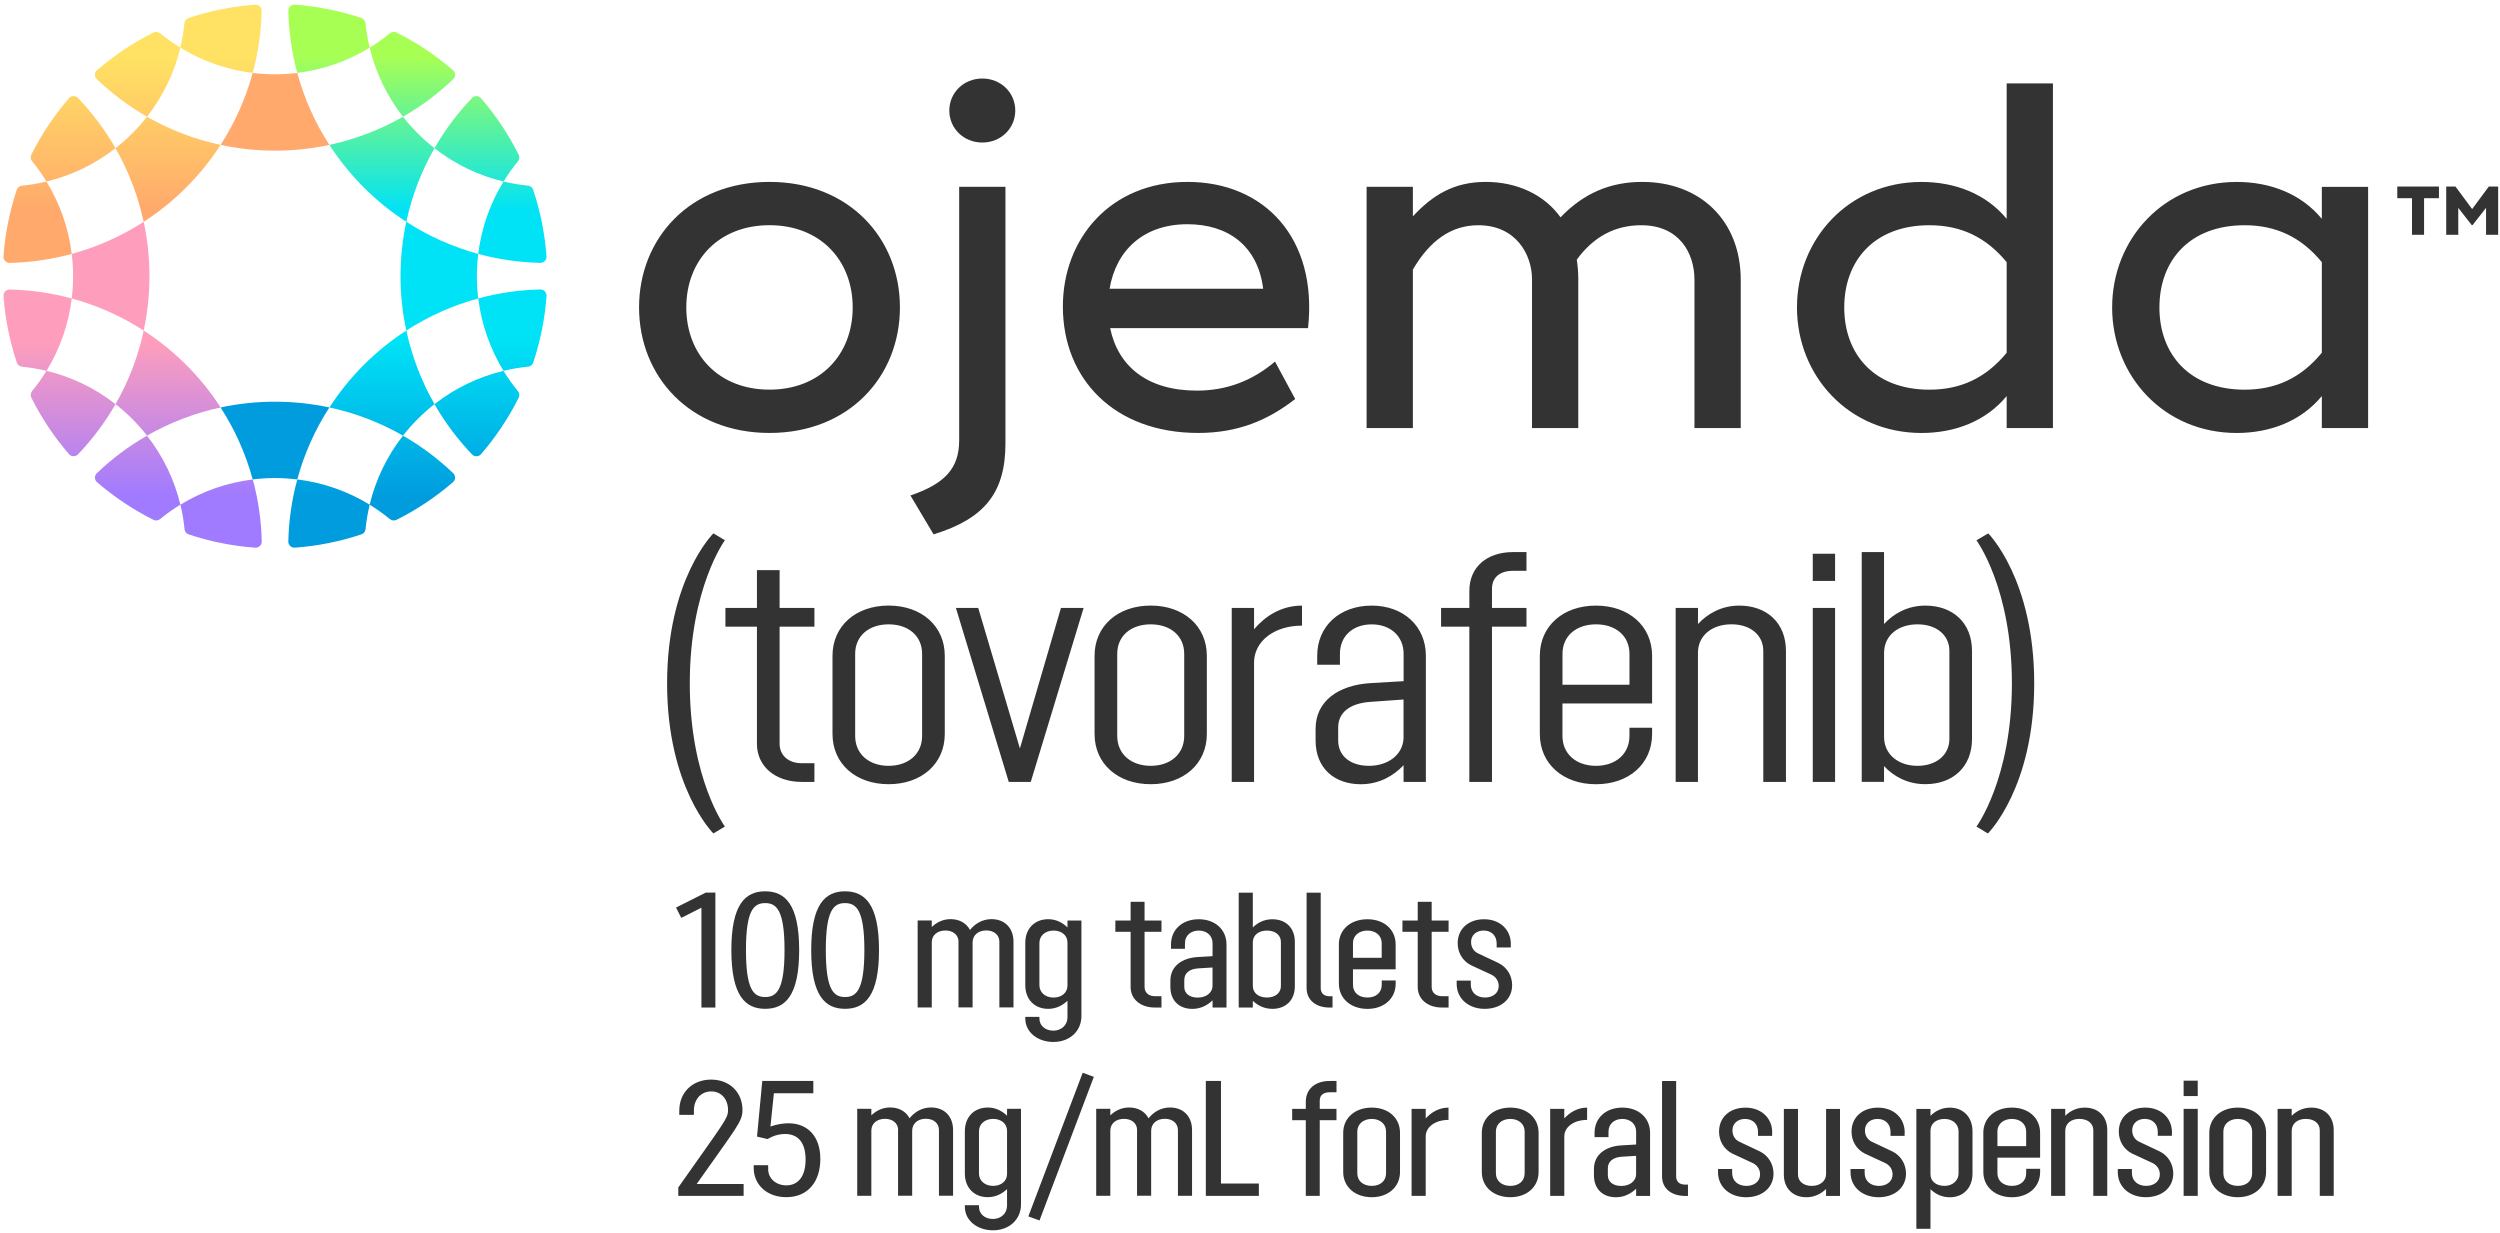
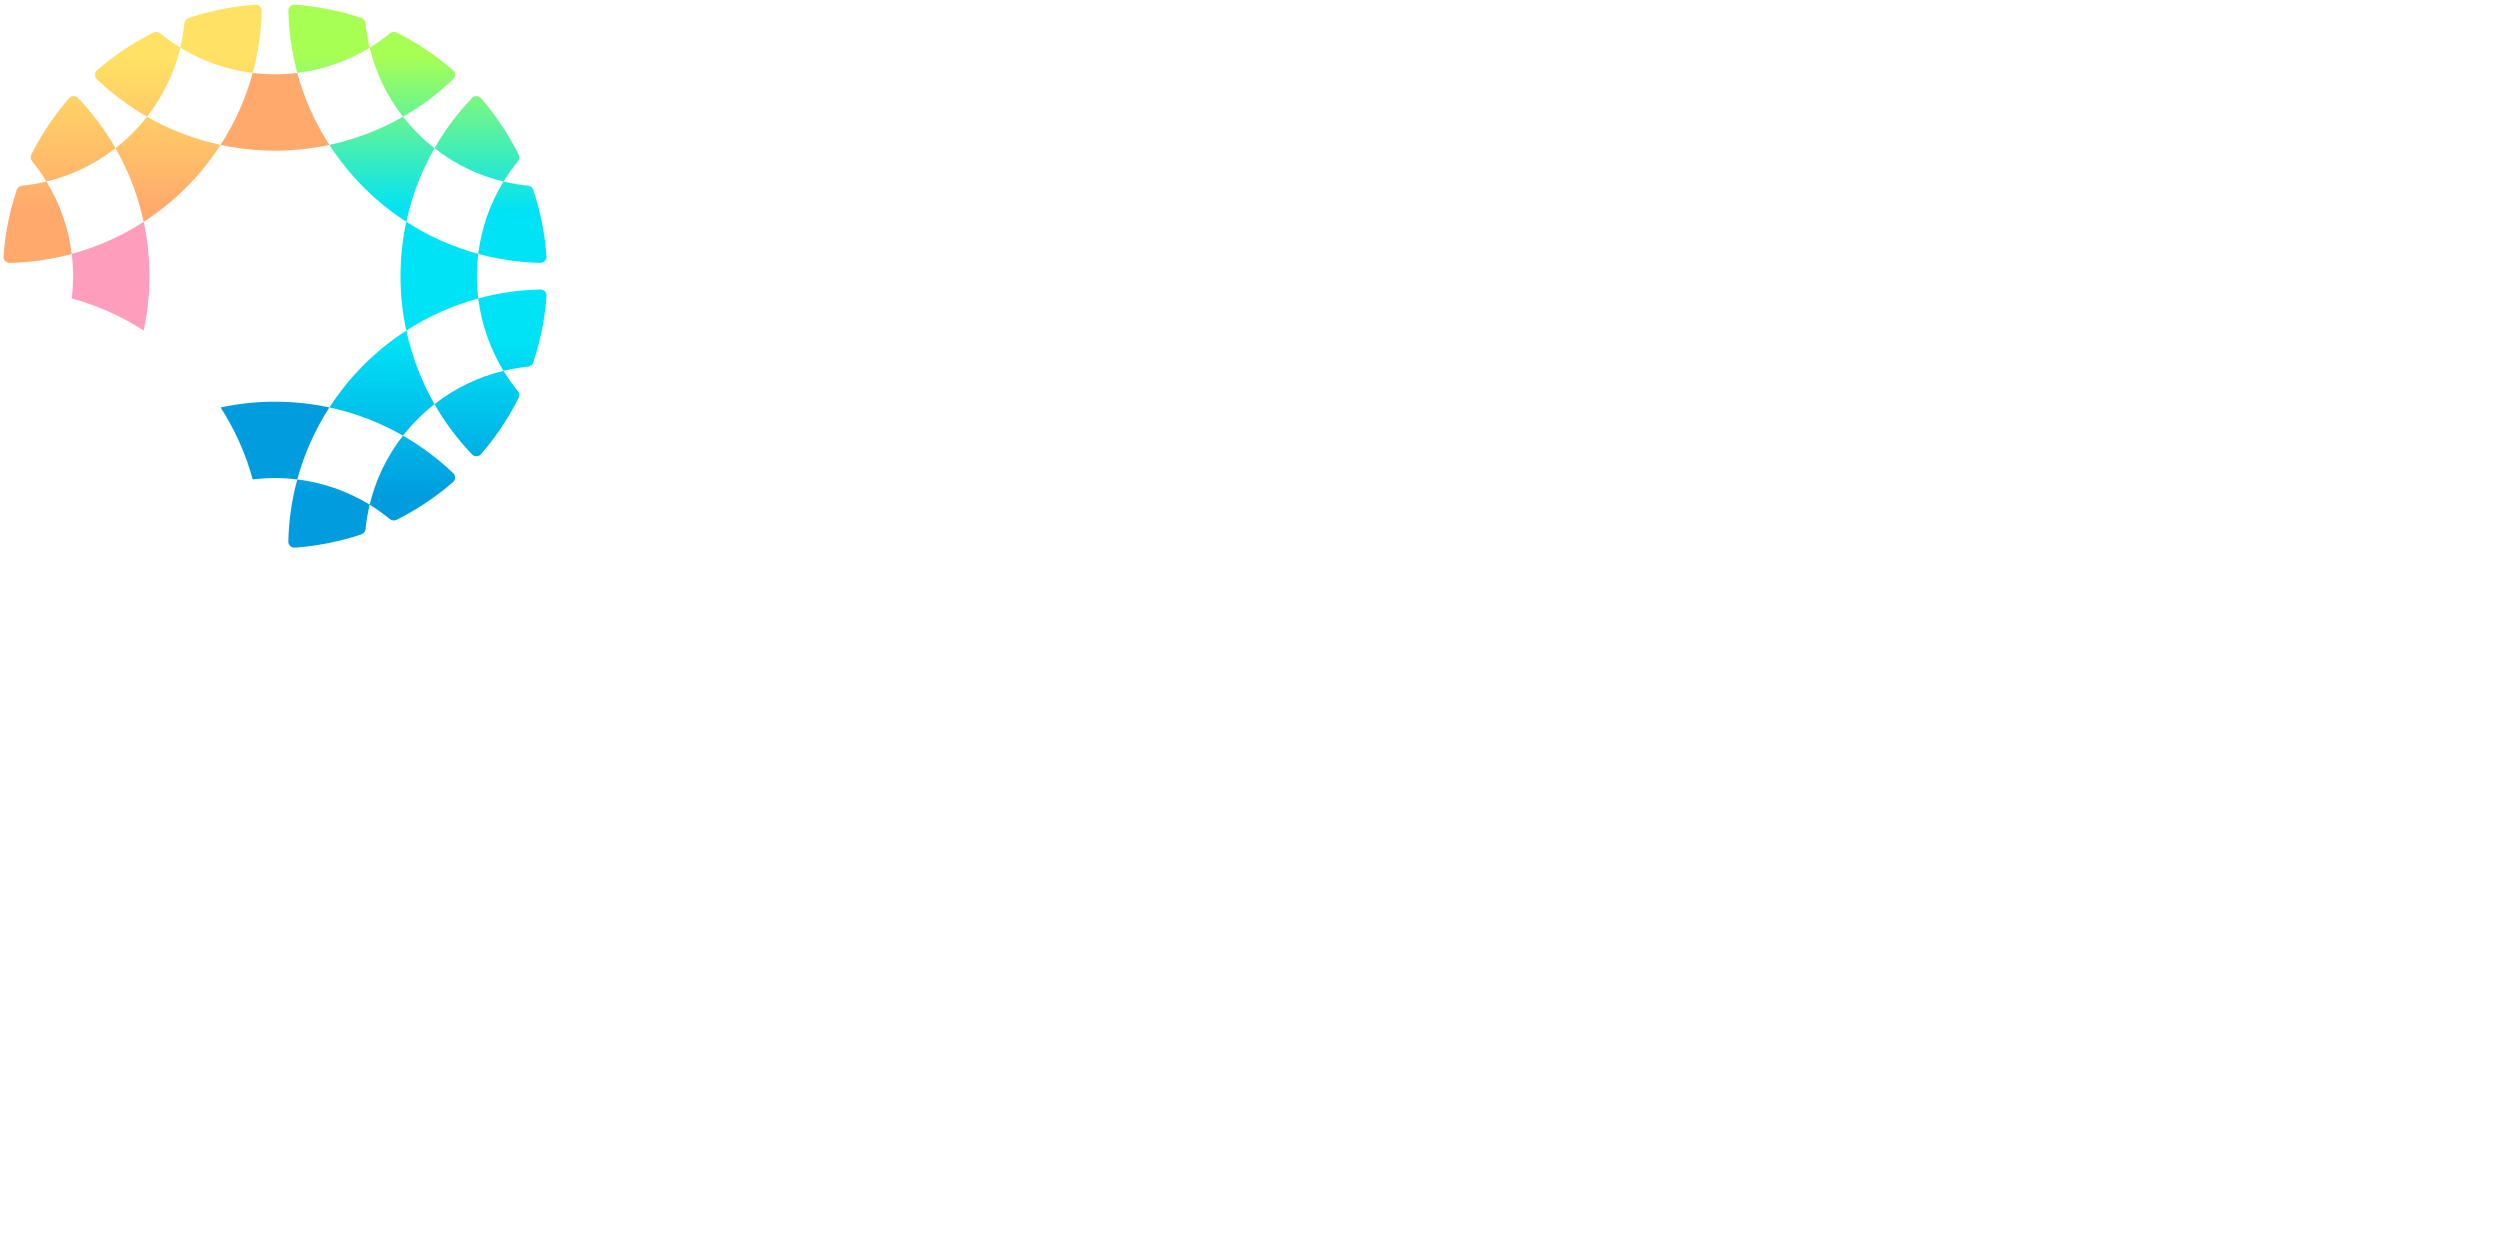
<svg xmlns="http://www.w3.org/2000/svg" width="223" height="110" viewBox="0 0 223 110" fill="none">
  <g clip-path="url(#clip0_3118_216)">
-     <path d="M62.947 79.62H63.812V89.872H62.568V80.967L60.767 81.875L60.301 80.955L62.951 79.62H62.947ZM68.253 89.987C66.496 89.987 65.237 88.845 65.237 84.746C65.237 80.647 66.496 79.505 68.253 79.505C70.011 79.505 71.286 80.647 71.286 84.746C71.286 88.845 70.026 89.987 68.253 89.987ZM68.253 80.557C67.243 80.557 66.54 81.172 66.54 84.746C66.54 88.32 67.243 88.935 68.253 88.935C69.264 88.935 69.98 88.32 69.98 84.746C69.98 81.172 69.261 80.557 68.253 80.557ZM75.376 89.987C73.618 89.987 72.359 88.845 72.359 84.746C72.359 80.647 73.618 79.505 75.376 79.505C77.133 79.505 78.408 80.647 78.408 84.746C78.408 88.845 77.149 89.987 75.376 89.987ZM75.376 80.557C74.365 80.557 73.662 81.172 73.662 84.746C73.662 88.32 74.365 88.935 75.376 88.935C76.387 88.935 77.102 88.32 77.102 84.746C77.102 81.172 76.383 80.557 75.376 80.557ZM85.502 84.012C85.502 83.396 85.02 83.001 84.33 83.001C83.639 83.001 83.129 83.396 83.114 84.024V89.865H81.854V82.106H83.114V82.69C83.524 82.295 84.081 81.987 84.796 81.987C85.574 81.987 86.202 82.339 86.523 82.951C86.933 82.438 87.577 81.987 88.442 81.987C89.583 81.987 90.404 82.734 90.404 84.006V89.862H89.144V84.006C89.144 83.39 88.662 82.995 87.972 82.995C87.281 82.995 86.756 83.402 86.756 84.062V89.859H85.496V84.003L85.502 84.012ZM95.219 90.749V89.271C94.796 89.666 94.224 89.99 93.505 89.99C92.289 89.99 91.455 89.156 91.455 87.881V84.102C91.455 82.827 92.289 81.993 93.505 81.993C94.224 81.993 94.796 82.314 95.219 82.724V82.109H96.463V90.63C96.463 91.977 95.424 92.944 93.959 92.944C92.597 92.944 91.455 92.095 91.455 90.851V90.705H92.715V90.851C92.715 91.483 93.241 91.934 93.959 91.934C94.677 91.934 95.219 91.436 95.219 90.749ZM95.219 87.909V84.074C95.219 83.415 94.677 83.007 93.975 83.007C93.213 83.007 92.715 83.49 92.715 84.105V87.884C92.715 88.5 93.213 88.982 93.975 88.982C94.677 88.982 95.219 88.572 95.219 87.912V87.909ZM103.604 89.872H103.019C101.744 89.872 100.851 89.138 100.851 88.04V83.119H99.489V82.109H100.851V80.438H102.095V82.109H103.604V83.119H102.095V88.04C102.095 88.553 102.475 88.861 103.019 88.861H103.604V89.872ZM104.453 84.631V84.251C104.453 82.905 105.479 81.997 106.929 81.997C108.378 81.997 109.404 82.905 109.404 84.251V89.875H108.16V89.231C107.722 89.654 107.121 89.993 106.359 89.993C105.202 89.993 104.397 89.274 104.397 88.03V87.474C104.397 86.198 105.42 85.436 106.885 85.365L108.16 85.29V84.133C108.16 83.446 107.635 83.007 106.929 83.007C106.223 83.007 105.697 83.446 105.697 84.133V84.631H104.453ZM108.157 86.301L106.913 86.376C106.107 86.419 105.638 86.802 105.638 87.402V88.034C105.638 88.618 106.104 88.985 106.838 88.985C107.572 88.985 108.157 88.575 108.157 87.915V86.304V86.301ZM110.493 79.624H111.752V82.728C112.163 82.317 112.748 81.997 113.494 81.997C114.667 81.997 115.5 82.743 115.5 84.015V87.968C115.5 89.243 114.667 89.99 113.494 89.99C112.748 89.99 112.163 89.666 111.752 89.271V89.872H110.493V79.62V79.624ZM114.256 87.971V84.018C114.256 83.402 113.743 83.007 113.012 83.007C112.281 83.007 111.768 83.402 111.752 84.031V87.968C111.768 88.6 112.294 88.979 113.012 88.979C113.73 88.979 114.256 88.584 114.256 87.968V87.971ZM118.862 89.875H118.613C117.354 89.875 116.548 89.187 116.548 88.133V79.627H117.808V88.133C117.808 88.587 118.085 88.867 118.613 88.867H118.862V89.878V89.875ZM119.425 84.251C119.425 82.905 120.492 81.997 121.972 81.997C123.453 81.997 124.492 82.905 124.492 84.251V86.463H120.685V87.853C120.685 88.54 121.21 88.979 121.976 88.979C122.741 88.979 123.251 88.54 123.251 87.853V87.458H124.495V87.738C124.495 89.085 123.44 89.993 121.976 89.993C120.511 89.993 119.428 89.085 119.428 87.738V84.255L119.425 84.251ZM120.685 84.133V85.436H123.248V84.133C123.248 83.446 122.706 83.007 121.972 83.007C121.238 83.007 120.682 83.446 120.682 84.133H120.685ZM129.213 89.872H128.628C127.353 89.872 126.46 89.138 126.46 88.04V83.119H125.098V82.109H126.46V80.438H127.705V82.109H129.213V83.119H127.705V88.04C127.705 88.553 128.084 88.861 128.628 88.861H129.213V89.872ZM134.762 84.22V84.513H133.502V84.161C133.502 83.458 133.032 83.004 132.345 83.004C131.701 83.004 131.219 83.399 131.219 84.028C131.219 84.482 131.452 84.861 131.835 85.038L133.667 85.903C134.413 86.27 134.883 87.016 134.883 87.881C134.883 89.141 133.86 89.99 132.438 89.99C131.017 89.99 129.935 89.097 129.935 87.763V87.471H131.194V87.822C131.194 88.525 131.707 88.979 132.469 88.979C133.157 88.979 133.685 88.584 133.685 87.956C133.685 87.517 133.452 87.15 133.042 86.945L131.21 86.096C130.463 85.716 130.025 84.982 130.025 84.133C130.025 82.843 131.004 81.997 132.382 81.997C133.76 81.997 134.768 82.889 134.768 84.22H134.762ZM60.503 105.92C64.59 100.107 64.941 99.771 64.941 99.025C64.941 98.03 64.325 97.355 63.448 97.355C62.525 97.355 61.896 98.058 61.896 99.068V99.448H60.593V99.068C60.593 97.429 61.778 96.3 63.433 96.3C65.087 96.3 66.229 97.442 66.229 99.009C66.229 100.048 65.747 100.49 62.142 105.615H66.331V106.67H60.503V105.923V105.92ZM69.031 97.516L68.723 100.49C68.723 100.49 69.457 100.197 70.334 100.197C72.048 100.197 73.174 101.37 73.174 103.376C73.174 105.382 72.091 106.788 70.129 106.788C68.431 106.788 67.23 105.69 67.23 104.182V103.933H68.521V104.297C68.521 105.133 69.239 105.734 70.144 105.734C71.14 105.734 71.858 105 71.858 103.435C71.858 101.871 71.155 101.152 70.014 101.152C69.121 101.152 68.477 101.606 68.477 101.606L67.526 101.385L67.995 96.422H72.549V97.519H69.034L69.031 97.516ZM80.113 100.81C80.113 100.194 79.63 99.799 78.94 99.799C78.25 99.799 77.74 100.194 77.724 100.823V106.663H76.464V98.903H77.724V99.488C78.135 99.093 78.691 98.785 79.406 98.785C80.184 98.785 80.812 99.137 81.133 99.749C81.543 99.236 82.187 98.785 83.052 98.785C84.193 98.785 85.014 99.532 85.014 100.804V106.66H83.755V100.804C83.755 100.188 83.272 99.793 82.582 99.793C81.892 99.793 81.366 100.201 81.366 100.86V106.657H80.106V100.801L80.113 100.81ZM89.829 107.547V106.069C89.406 106.464 88.834 106.788 88.115 106.788C86.899 106.788 86.065 105.954 86.065 104.679V100.9C86.065 99.625 86.899 98.792 88.115 98.792C88.834 98.792 89.406 99.112 89.829 99.522V98.907H91.073V107.429C91.073 108.775 90.034 109.743 88.569 109.743C87.207 109.743 86.065 108.893 86.065 107.649V107.503H87.325V107.649C87.325 108.281 87.851 108.732 88.569 108.732C89.288 108.732 89.829 108.234 89.829 107.547ZM89.829 104.707V100.872C89.829 100.213 89.288 99.805 88.585 99.805C87.823 99.805 87.325 100.288 87.325 100.903V104.682C87.325 105.298 87.823 105.78 88.585 105.78C89.288 105.78 89.829 105.37 89.829 104.71V104.707ZM96.575 95.688L97.57 96.055L92.724 108.865L91.729 108.502L96.575 95.691V95.688ZM101.43 100.813C101.43 100.197 100.948 99.802 100.257 99.802C99.567 99.802 99.057 100.197 99.041 100.826V106.667H97.781V98.907H99.041V99.491C99.452 99.096 100.008 98.788 100.724 98.788C101.501 98.788 102.13 99.14 102.45 99.753C102.86 99.24 103.504 98.788 104.369 98.788C105.51 98.788 106.331 99.535 106.331 100.807V106.663H105.072V100.807C105.072 100.191 104.59 99.796 103.899 99.796C103.209 99.796 102.683 100.204 102.683 100.863V106.66H101.424V100.804L101.43 100.813ZM107.563 96.422H108.91V105.572H112.29V106.67H107.56V96.418L107.563 96.422ZM116.477 98.913V98.281C116.477 97.124 117.341 96.422 118.601 96.422H119.217V97.432H118.601C118.072 97.432 117.721 97.681 117.721 98.166V98.913H119.214V99.924H117.721V106.673H116.477V99.924H115.261V98.913H116.477ZM122.361 106.791C120.881 106.791 119.814 105.883 119.814 104.536V101.053C119.814 99.706 120.881 98.798 122.361 98.798C123.842 98.798 124.881 99.706 124.881 101.053V104.536C124.881 105.883 123.826 106.791 122.361 106.791ZM123.636 100.934C123.636 100.247 123.095 99.809 122.361 99.809C121.627 99.809 121.071 100.247 121.071 100.934V104.654C121.071 105.342 121.596 105.78 122.361 105.78C123.126 105.78 123.636 105.342 123.636 104.654V100.934ZM127.173 106.673H125.913V98.913H127.173V99.762C127.655 99.236 128.345 98.798 129.207 98.798V99.896C128.022 99.896 127.173 100.527 127.173 101.373V106.673ZM134.724 106.791C133.244 106.791 132.177 105.883 132.177 104.536V101.053C132.177 99.706 133.244 98.798 134.724 98.798C136.205 98.798 137.243 99.706 137.243 101.053V104.536C137.243 105.883 136.189 106.791 134.724 106.791ZM135.999 100.934C135.999 100.247 135.458 99.809 134.724 99.809C133.99 99.809 133.434 100.247 133.434 100.934V104.654C133.434 105.342 133.959 105.78 134.724 105.78C135.489 105.78 135.999 105.342 135.999 104.654V100.934ZM139.536 106.673H138.276V98.913H139.536V99.762C140.018 99.236 140.708 98.798 141.57 98.798V99.896C140.385 99.896 139.536 100.527 139.536 101.373V106.673ZM142.235 101.432V101.053C142.235 99.706 143.262 98.798 144.711 98.798C146.16 98.798 147.187 99.706 147.187 101.053V106.676H145.943V106.032C145.504 106.455 144.904 106.794 144.142 106.794C142.985 106.794 142.179 106.076 142.179 104.832V104.275C142.179 103 143.203 102.238 144.667 102.166L145.943 102.091V100.934C145.943 100.247 145.417 99.809 144.711 99.809C144.005 99.809 143.479 100.247 143.479 100.934V101.432H142.235ZM145.94 103.102L144.695 103.177C143.89 103.22 143.42 103.603 143.42 104.203V104.835C143.42 105.419 143.887 105.786 144.621 105.786C145.355 105.786 145.94 105.376 145.94 104.716V103.105V103.102ZM150.567 106.676H150.319C149.059 106.676 148.254 105.989 148.254 104.934V96.428H149.513V104.934C149.513 105.388 149.79 105.668 150.319 105.668H150.567V106.679V106.676ZM158.075 101.025V101.317H156.816V100.966C156.816 100.263 156.346 99.809 155.659 99.809C155.015 99.809 154.533 100.204 154.533 100.832C154.533 101.286 154.766 101.665 155.149 101.843L156.981 102.707C157.727 103.074 158.197 103.821 158.197 104.685C158.197 105.945 157.174 106.794 155.752 106.794C154.331 106.794 153.248 105.901 153.248 104.567V104.275H154.508V104.626C154.508 105.329 155.021 105.783 155.783 105.783C156.471 105.783 156.999 105.388 156.999 104.76C156.999 104.321 156.766 103.954 156.356 103.749L154.524 102.9C153.777 102.521 153.339 101.787 153.339 100.938C153.339 99.647 154.318 98.801 155.696 98.801C157.074 98.801 158.082 99.694 158.082 101.025H158.075ZM162.884 98.916H164.128V106.676H162.884V106.06C162.458 106.471 161.873 106.794 161.127 106.794C159.97 106.794 159.12 106.048 159.12 104.772V98.916H160.38V104.772C160.38 105.388 160.893 105.783 161.612 105.783C162.33 105.783 162.887 105.373 162.887 104.713V98.916H162.884ZM169.894 101.025V101.317H168.635V100.966C168.635 100.263 168.165 99.809 167.478 99.809C166.834 99.809 166.352 100.204 166.352 100.832C166.352 101.286 166.585 101.665 166.967 101.843L168.799 102.707C169.546 103.074 170.015 103.821 170.015 104.685C170.015 105.945 168.992 106.794 167.571 106.794C166.15 106.794 165.067 105.901 165.067 104.567V104.275H166.327V104.626C166.327 105.329 166.84 105.783 167.602 105.783C168.289 105.783 168.818 105.388 168.818 104.76C168.818 104.321 168.585 103.954 168.174 103.749L166.342 102.9C165.596 102.521 165.157 101.787 165.157 100.938C165.157 99.647 166.137 98.801 167.515 98.801C168.893 98.801 169.9 99.694 169.9 101.025H169.894ZM170.939 98.916H172.199V99.532C172.609 99.121 173.179 98.801 173.925 98.801C175.11 98.801 175.947 99.634 175.947 100.91V104.688C175.947 105.964 175.113 106.797 173.925 106.797C173.179 106.797 172.606 106.474 172.199 106.079V109.609H170.939V98.919V98.916ZM174.703 104.685V100.907C174.703 100.291 174.189 99.809 173.458 99.809C172.728 99.809 172.214 100.204 172.199 100.832V104.769C172.214 105.401 172.74 105.78 173.458 105.78C174.177 105.78 174.703 105.298 174.703 104.682V104.685ZM176.911 101.053C176.911 99.706 177.978 98.798 179.458 98.798C180.938 98.798 181.977 99.706 181.977 101.053V103.264H178.17V104.654C178.17 105.342 178.696 105.78 179.461 105.78C180.226 105.78 180.736 105.342 180.736 104.654V104.259H181.98V104.539C181.98 105.886 180.926 106.794 179.461 106.794C177.996 106.794 176.914 105.886 176.914 104.539V101.056L176.911 101.053ZM178.17 100.934V102.238H180.733V100.934C180.733 100.247 180.192 99.809 179.458 99.809C178.724 99.809 178.167 100.247 178.167 100.934H178.17ZM184.22 106.673H182.96V98.913H184.22V99.529C184.63 99.118 185.215 98.798 185.961 98.798C187.134 98.798 187.967 99.544 187.967 100.816V106.673H186.723V100.816C186.723 100.2 186.21 99.805 185.479 99.805C184.748 99.805 184.22 100.213 184.22 100.872V106.67V106.673ZM193.734 101.022V101.314H192.474V100.962C192.474 100.26 192.004 99.805 191.317 99.805C190.673 99.805 190.191 100.2 190.191 100.829C190.191 101.283 190.424 101.662 190.807 101.84L192.639 102.704C193.385 103.071 193.855 103.818 193.855 104.682C193.855 105.942 192.832 106.791 191.41 106.791C189.989 106.791 188.907 105.898 188.907 104.564V104.272H190.166V104.623C190.166 105.326 190.68 105.78 191.442 105.78C192.129 105.78 192.658 105.385 192.658 104.757C192.658 104.318 192.424 103.951 192.014 103.746L190.182 102.897C189.435 102.518 188.997 101.784 188.997 100.934C188.997 99.644 189.977 98.798 191.354 98.798C192.732 98.798 193.74 99.69 193.74 101.022H193.734ZM194.779 96.394H196.038V97.768H194.779V96.394ZM194.779 98.913H196.038V106.673H194.779V98.913ZM199.615 106.791C198.135 106.791 197.068 105.883 197.068 104.536V101.053C197.068 99.706 198.135 98.798 199.615 98.798C201.096 98.798 202.134 99.706 202.134 101.053V104.536C202.134 105.883 201.08 106.791 199.615 106.791ZM200.89 100.934C200.89 100.247 200.349 99.809 199.615 99.809C198.881 99.809 198.324 100.247 198.324 100.934V104.654C198.324 105.342 198.85 105.78 199.615 105.78C200.38 105.78 200.89 105.342 200.89 104.654V100.934ZM204.42 106.673H203.161V98.913H204.42V99.529C204.831 99.118 205.416 98.798 206.162 98.798C207.335 98.798 208.168 99.544 208.168 100.816V106.673H206.924V100.816C206.924 100.2 206.411 99.805 205.68 99.805C204.949 99.805 204.42 100.213 204.42 100.872V106.67V106.673ZM57.004 27.422C57.004 21.276 61.526 16.226 68.639 16.226C75.752 16.226 80.274 21.276 80.274 27.422C80.274 33.568 75.752 38.619 68.639 38.619C61.526 38.619 57.004 33.568 57.004 27.422ZM76.06 27.422C76.06 23.208 73.161 20.088 68.639 20.088C64.117 20.088 61.218 23.205 61.218 27.422C61.218 31.64 64.117 34.756 68.639 34.756C73.161 34.756 76.06 31.637 76.06 27.422ZM81.21 44.196C84.327 43.141 85.558 41.735 85.558 39.278V16.664H89.686V39.543C89.686 43.934 87.841 46.261 83.276 47.666L81.21 44.196ZM84.678 9.859C84.678 8.279 85.95 7.004 87.621 7.004C89.291 7.004 90.563 8.276 90.563 9.859C90.563 11.442 89.291 12.714 87.621 12.714C85.95 12.714 84.678 11.442 84.678 9.859ZM106.748 34.843C109.426 34.843 111.709 33.966 113.731 32.252L115.531 35.59C113.115 37.477 110.437 38.619 106.882 38.619C99.417 38.619 94.808 33.832 94.808 27.335C94.808 21.32 99.022 16.226 105.918 16.226C112.813 16.226 117.553 21.276 116.676 29.267H99.026C99.728 32.691 102.363 34.843 106.754 34.843H106.748ZM112.676 25.755C112.194 21.936 109.56 20.001 105.915 20.001C102.005 20.001 99.548 22.328 98.976 25.755H112.676ZM155.273 24.965V38.184H151.146V24.965C151.146 22.505 149.74 20.091 146.403 20.091C144.073 20.091 142.145 21.102 140.649 23.164C140.736 23.737 140.783 24.306 140.783 24.922V38.184H136.656V24.922C136.656 22.682 135.206 20.091 131.869 20.091C129.409 20.091 127.521 21.497 126.028 24.045V38.184H121.901V16.664H126.028V19.299C127.785 17.411 129.673 16.226 132.525 16.226C135.377 16.226 137.794 17.411 139.2 19.386C141.262 17.233 143.635 16.226 146.49 16.226C151.628 16.226 155.273 19.65 155.273 24.962V24.965ZM183.122 7.446V38.184H178.995V35.328C177.15 37.568 174.385 38.622 171.399 38.622C164.902 38.622 160.29 33.528 160.29 27.425C160.29 21.323 164.899 16.229 171.399 16.229C174.385 16.229 177.153 17.283 178.995 19.522V7.442H183.122V7.446ZM178.995 23.385C177.15 21.146 174.911 20.091 172.102 20.091C167.229 20.091 164.507 23.208 164.507 27.425C164.507 31.643 167.229 34.759 172.102 34.759C174.914 34.759 177.153 33.705 178.995 31.465V23.385ZM211.235 16.667V38.184H207.107V35.328C205.263 37.568 202.498 38.622 199.512 38.622C193.015 38.622 188.403 33.528 188.403 27.425C188.403 21.323 193.012 16.229 199.512 16.229C202.498 16.229 205.266 17.283 207.107 19.522V16.667H211.235ZM207.107 23.385C205.263 21.146 203.024 20.091 200.215 20.091C195.342 20.091 192.62 23.208 192.62 27.425C192.62 31.643 195.342 34.759 200.215 34.759C203.027 34.759 205.266 33.705 207.107 31.465V23.385ZM217.558 17.678H216.227V20.947H215.15V17.678H213.838V16.636H217.555V17.678H217.558ZM222.836 16.636V20.947H221.756V18.54L220.553 20.082H220.481L219.278 18.54V20.947H218.202V16.636H219.026L220.515 18.648L222.005 16.636H222.833H222.836ZM63.635 74.342C63.635 74.342 59.505 70.271 59.505 60.959C59.505 51.648 63.635 47.576 63.635 47.576L64.661 48.192C64.661 48.192 61.529 52.437 61.529 60.959C61.529 69.481 64.661 73.727 64.661 73.727L63.635 74.342ZM72.645 69.746H71.504C69.162 69.746 67.519 68.368 67.519 66.349V55.896H64.708V54.226H67.519V50.858H69.541V54.226H72.645V55.896H69.541V66.349C69.541 67.404 70.362 68.079 71.504 68.079H72.645V69.749V69.746ZM79.267 69.951C76.337 69.951 74.259 68.135 74.259 65.469V58.499C74.259 55.834 76.34 54.017 79.267 54.017C82.193 54.017 84.274 55.834 84.274 58.499V65.469C84.274 68.135 82.193 69.951 79.267 69.951ZM82.252 58.325C82.252 56.714 81.021 55.691 79.267 55.691C77.509 55.691 76.281 56.717 76.281 58.325V65.646C76.281 67.257 77.512 68.312 79.267 68.312C81.024 68.312 82.252 67.257 82.252 65.646V58.325ZM85.266 54.226H87.257L90.976 66.76L94.637 54.226H96.659L91.944 69.746H89.981L85.266 54.226ZM102.643 69.951C99.713 69.951 97.635 68.135 97.635 65.469V58.499C97.635 55.834 99.716 54.017 102.643 54.017C105.572 54.017 107.65 55.834 107.65 58.499V65.469C107.65 68.135 105.569 69.951 102.643 69.951ZM105.632 58.325C105.632 56.714 104.4 55.691 102.643 55.691C100.885 55.691 99.657 56.717 99.657 58.325V65.646C99.657 67.257 100.889 68.312 102.643 68.312C104.4 68.312 105.632 67.257 105.632 65.646V58.325ZM111.861 69.746H109.871V54.226H111.861V56.129C112.829 54.988 114.262 54.02 116.138 54.02V55.806C113.678 55.806 111.861 57.181 111.861 59.115V69.746ZM117.494 59.292V58.502C117.494 55.837 119.515 54.02 122.355 54.02C125.167 54.02 127.188 55.837 127.188 58.502V69.749H125.198V68.256C124.321 69.192 123.03 69.954 121.391 69.954C118.99 69.954 117.351 68.489 117.351 66.06V65.006C117.351 62.545 119.372 61.112 122.243 60.934L125.201 60.76V58.328C125.201 56.717 124 55.694 122.361 55.694C120.691 55.694 119.522 56.72 119.522 58.328V59.295H117.5L117.494 59.292ZM125.195 65.852V62.396L122.296 62.602C120.393 62.72 119.366 63.569 119.366 64.884V66.057C119.366 67.404 120.421 68.312 122.119 68.312C123.789 68.312 125.136 67.344 125.195 65.852ZM131.067 54.226V52.702C131.067 50.565 132.647 49.246 134.961 49.246H136.161V50.917H134.961C133.819 50.917 133.085 51.473 133.085 52.528V54.226H136.161V55.896H133.085V69.749H131.064V55.896H128.544V54.226H131.064H131.067ZM137.352 58.502C137.352 55.837 139.43 54.02 142.36 54.02C145.29 54.02 147.367 55.837 147.367 58.502V62.748H139.371V65.646C139.371 67.257 140.602 68.312 142.36 68.312C144.117 68.312 145.346 67.257 145.346 65.646V64.915H147.367V65.472C147.367 68.138 145.29 69.954 142.36 69.954C139.43 69.954 137.352 68.138 137.352 65.472V58.502ZM139.374 58.325V61.078H145.349V58.325C145.349 56.714 144.12 55.691 142.363 55.691C140.606 55.691 139.374 56.717 139.374 58.325ZM151.46 69.746H149.47V54.226H151.46V55.66C152.309 54.751 153.541 54.02 155.149 54.02C157.581 54.02 159.307 55.544 159.307 58.061V69.746H157.285V58.061C157.285 56.627 156.113 55.688 154.446 55.688C152.717 55.688 151.457 56.683 151.457 58.235V69.743L151.46 69.746ZM161.699 49.393H163.689V51.822H161.699V49.393ZM161.699 54.226H163.689V69.746H161.699V54.226ZM166.066 49.246H168.056V55.66C168.905 54.751 170.134 54.02 171.745 54.02C174.177 54.02 175.903 55.544 175.903 58.061V65.908C175.903 68.427 174.174 69.948 171.745 69.948C170.134 69.948 168.905 69.245 168.056 68.337V69.743H166.066V49.243V49.246ZM173.885 65.911V58.064C173.885 56.63 172.712 55.691 171.045 55.691C169.316 55.691 168.059 56.686 168.059 58.238V65.734C168.059 67.285 169.319 68.312 171.045 68.312C172.715 68.312 173.885 67.344 173.885 65.911ZM176.298 73.73C176.298 73.73 179.461 69.484 179.461 60.962C179.461 52.441 176.298 48.195 176.298 48.195L177.352 47.579C177.352 47.579 181.452 51.651 181.452 60.962C181.452 70.274 177.321 74.346 177.321 74.346L176.295 73.73H176.298Z" fill="#333333" />
    <path d="M22.54 6.506C21.931 8.748 20.976 10.916 19.676 12.925C21.24 13.261 22.864 13.438 24.528 13.438C26.192 13.438 27.815 13.261 29.38 12.925C28.079 10.916 27.125 8.748 26.515 6.506C25.865 6.587 25.2 6.627 24.528 6.627C23.856 6.627 23.193 6.587 22.54 6.506Z" fill="#FFA96C" />
    <path d="M14.281 2.97C14.116 2.833 13.886 2.805 13.696 2.898C11.873 3.809 10.182 4.941 8.655 6.26C8.412 6.469 8.403 6.842 8.636 7.063C9.983 8.35 11.485 9.476 13.114 10.409C14.57 8.549 15.559 6.444 16.088 4.251C15.457 3.865 14.853 3.436 14.284 2.966L14.281 2.97ZM16.085 4.254C18.01 5.433 20.196 6.22 22.541 6.506C23.033 4.696 23.3 2.836 23.341 0.973C23.347 0.653 23.079 0.397 22.759 0.419C20.747 0.565 18.75 0.96 16.816 1.607C16.613 1.676 16.474 1.859 16.452 2.071C16.38 2.805 16.256 3.536 16.082 4.254H16.085ZM4.145 16.191C6.337 15.665 8.443 14.673 10.303 13.218C9.37 11.588 8.244 10.086 6.956 8.739C6.736 8.509 6.362 8.518 6.154 8.758C4.835 10.285 3.7 11.977 2.792 13.799C2.695 13.989 2.727 14.219 2.863 14.384C3.33 14.953 3.759 15.556 4.148 16.188L4.145 16.191ZM1.961 16.561C1.75 16.583 1.566 16.723 1.498 16.925C0.854 18.856 0.456 20.856 0.31 22.869C0.288 23.186 0.543 23.456 0.864 23.45C2.727 23.41 4.586 23.142 6.397 22.651C6.11 20.306 5.324 18.119 4.145 16.194C3.423 16.368 2.695 16.49 1.961 16.564V16.561ZM19.677 12.925C18.809 14.269 17.786 15.541 16.61 16.72C15.435 17.895 14.159 18.919 12.816 19.786C12.312 17.448 11.457 15.239 10.303 13.221C10.819 12.816 11.317 12.378 11.793 11.902C12.268 11.426 12.707 10.929 13.111 10.412C15.127 11.566 17.335 12.425 19.677 12.925Z" fill="url(#paint0_linear_3118_216)" />
    <path d="M6.398 26.622C8.641 27.232 10.809 28.187 12.818 29.487C13.154 27.922 13.331 26.299 13.331 24.635C13.331 22.971 13.154 21.348 12.818 19.783C10.809 21.083 8.641 22.038 6.398 22.648C6.479 23.298 6.52 23.963 6.52 24.635C6.52 25.307 6.479 25.969 6.398 26.622Z" fill="#FF9EBC" />
-     <path d="M2.864 34.883C2.727 35.048 2.699 35.278 2.793 35.468C3.704 37.291 4.836 38.983 6.155 40.51C6.363 40.752 6.736 40.761 6.957 40.528C8.245 39.182 9.371 37.679 10.304 36.05C8.444 34.594 6.338 33.605 4.146 33.076C3.76 33.708 3.331 34.311 2.861 34.88L2.864 34.883ZM4.149 33.079C5.327 31.154 6.114 28.968 6.4 26.623C4.59 26.131 2.73 25.864 0.867 25.823C0.547 25.817 0.292 26.085 0.314 26.405C0.46 28.417 0.855 30.414 1.502 32.349C1.57 32.551 1.754 32.691 1.965 32.712C2.699 32.784 3.43 32.908 4.149 33.083V33.079ZM16.089 45.019C15.563 42.827 14.571 40.721 13.115 38.861C11.486 39.794 9.983 40.92 8.637 42.208C8.406 42.429 8.416 42.802 8.655 43.01C10.182 44.329 11.874 45.464 13.697 46.372C13.887 46.469 14.117 46.438 14.282 46.301C14.851 45.834 15.454 45.405 16.085 45.016L16.089 45.019ZM16.459 47.203C16.48 47.414 16.62 47.598 16.823 47.666C18.754 48.31 20.754 48.708 22.766 48.854C23.083 48.876 23.354 48.621 23.348 48.301C23.307 46.438 23.04 44.578 22.549 42.768C20.203 43.054 18.017 43.841 16.092 45.019C16.266 45.741 16.387 46.469 16.462 47.203H16.459ZM10.307 36.05C11.461 34.034 12.319 31.826 12.82 29.484C14.163 30.352 15.435 31.375 16.614 32.551C17.79 33.726 18.813 35.002 19.681 36.345C17.342 36.849 15.134 37.704 13.115 38.858C12.711 38.342 12.272 37.844 11.797 37.368C11.321 36.892 10.823 36.454 10.307 36.05Z" fill="url(#paint1_linear_3118_216)" />
    <path d="M26.515 42.765C27.125 40.522 28.079 38.354 29.38 36.345C27.815 36.009 26.192 35.832 24.528 35.832C22.864 35.832 21.24 36.009 19.676 36.345C20.976 38.354 21.931 40.522 22.54 42.765C23.19 42.684 23.856 42.643 24.528 42.643C25.2 42.643 25.862 42.684 26.515 42.765Z" fill="#009CDE" />
    <path d="M44.915 33.08C42.722 33.605 40.617 34.597 38.757 36.053C39.69 37.683 40.816 39.185 42.103 40.532C42.324 40.762 42.697 40.752 42.906 40.513C44.224 38.986 45.36 37.294 46.268 35.471C46.364 35.282 46.333 35.051 46.196 34.887C45.73 34.317 45.301 33.714 44.912 33.083L44.915 33.08ZM47.098 32.709C47.31 32.688 47.493 32.548 47.562 32.346C48.206 30.414 48.604 28.414 48.75 26.402C48.772 26.085 48.517 25.814 48.196 25.82C46.333 25.861 44.473 26.128 42.663 26.62C42.949 28.965 43.736 31.151 44.915 33.077C45.636 32.902 46.364 32.781 47.098 32.706V32.709ZM34.779 46.301C34.944 46.438 35.174 46.466 35.364 46.373C37.186 45.461 38.878 44.329 40.405 43.01C40.648 42.802 40.657 42.429 40.424 42.208C39.077 40.92 37.575 39.794 35.945 38.861C34.49 40.721 33.501 42.827 32.972 45.02C33.603 45.405 34.206 45.834 34.776 46.304L34.779 46.301ZM32.975 45.017C31.05 43.838 28.863 43.051 26.518 42.765C26.027 44.575 25.759 46.435 25.719 48.298C25.713 48.618 25.98 48.873 26.3 48.851C28.313 48.705 30.309 48.31 32.244 47.663C32.446 47.595 32.586 47.411 32.608 47.2C32.679 46.466 32.804 45.735 32.978 45.017H32.975ZM38.757 36.05C38.24 36.454 37.743 36.893 37.267 37.368C36.791 37.844 36.353 38.342 35.948 38.858C33.933 37.704 31.725 36.846 29.383 36.345C30.25 35.002 31.274 33.73 32.449 32.551C33.625 31.375 34.9 30.352 36.244 29.484C36.748 31.823 37.603 34.031 38.757 36.05Z" fill="url(#paint2_linear_3118_216)" />
    <path d="M42.659 22.648C40.417 22.038 38.249 21.083 36.24 19.783C35.904 21.348 35.727 22.971 35.727 24.635C35.727 26.299 35.904 27.922 36.24 29.487C38.249 28.187 40.417 27.232 42.659 26.622C42.578 25.973 42.538 25.307 42.538 24.635C42.538 23.963 42.578 23.301 42.659 22.648Z" fill="#00E2F6" />
    <path d="M46.196 14.387C46.333 14.222 46.361 13.992 46.268 13.803C45.356 11.98 44.224 10.288 42.906 8.761C42.697 8.518 42.324 8.509 42.103 8.742C40.816 10.089 39.69 11.591 38.757 13.221C40.617 14.677 42.722 15.666 44.915 16.194C45.301 15.563 45.73 14.96 46.199 14.39L46.196 14.387ZM44.912 16.191C43.733 18.116 42.946 20.303 42.66 22.648C44.47 23.139 46.33 23.407 48.193 23.447C48.513 23.453 48.768 23.186 48.747 22.866C48.6 20.853 48.206 18.857 47.559 16.922C47.49 16.72 47.307 16.58 47.095 16.558C46.361 16.487 45.63 16.362 44.912 16.188V16.191ZM32.975 4.251C33.501 6.444 34.493 8.549 35.948 10.409C37.578 9.476 39.08 8.35 40.427 7.063C40.657 6.842 40.648 6.469 40.408 6.26C38.881 4.942 37.189 3.806 35.367 2.898C35.177 2.802 34.947 2.833 34.782 2.97C34.213 3.436 33.609 3.866 32.978 4.254L32.975 4.251ZM32.605 2.068C32.583 1.856 32.443 1.673 32.241 1.604C30.309 0.961 28.313 0.563 26.3 0.416C25.983 0.395 25.713 0.65 25.719 0.97C25.759 2.833 26.027 4.693 26.518 6.503C28.863 6.217 31.05 5.43 32.975 4.251C32.801 3.53 32.679 2.802 32.605 2.068ZM38.757 13.221C37.603 15.236 36.744 17.445 36.244 19.787C34.9 18.919 33.628 17.896 32.449 16.72C31.274 15.544 30.25 14.269 29.383 12.925C31.721 12.422 33.93 11.566 35.948 10.412C36.353 10.929 36.791 11.426 37.267 11.902C37.743 12.378 38.24 12.817 38.757 13.221Z" fill="url(#paint3_linear_3118_216)" />
  </g>
  <defs>
    <linearGradient id="paint0_linear_3118_216" x1="11.827" y1="23.447" x2="11.827" y2="0.416" gradientUnits="userSpaceOnUse">
      <stop offset="0.2" stop-color="#FFA96C" />
      <stop offset="0.8" stop-color="#FFE263" />
    </linearGradient>
    <linearGradient id="paint1_linear_3118_216" x1="11.828" y1="48.854" x2="11.828" y2="25.823" gradientUnits="userSpaceOnUse">
      <stop offset="0.2" stop-color="#A07BFF" />
      <stop offset="0.8" stop-color="#FF9EBC" />
    </linearGradient>
    <linearGradient id="paint2_linear_3118_216" x1="37.233" y1="48.854" x2="37.233" y2="25.823" gradientUnits="userSpaceOnUse">
      <stop offset="0.2" stop-color="#009CDE" />
      <stop offset="0.8" stop-color="#00E2F6" />
    </linearGradient>
    <linearGradient id="paint3_linear_3118_216" x1="37.233" y1="23.447" x2="37.233" y2="0.416" gradientUnits="userSpaceOnUse">
      <stop offset="0.2" stop-color="#00E2F6" />
      <stop offset="0.8" stop-color="#A8FF54" />
    </linearGradient>
    <clipPath id="clip0_3118_216">
      <rect width="223" height="109.789" fill="white" transform="translate(0 0.105)" />
    </clipPath>
  </defs>
</svg>